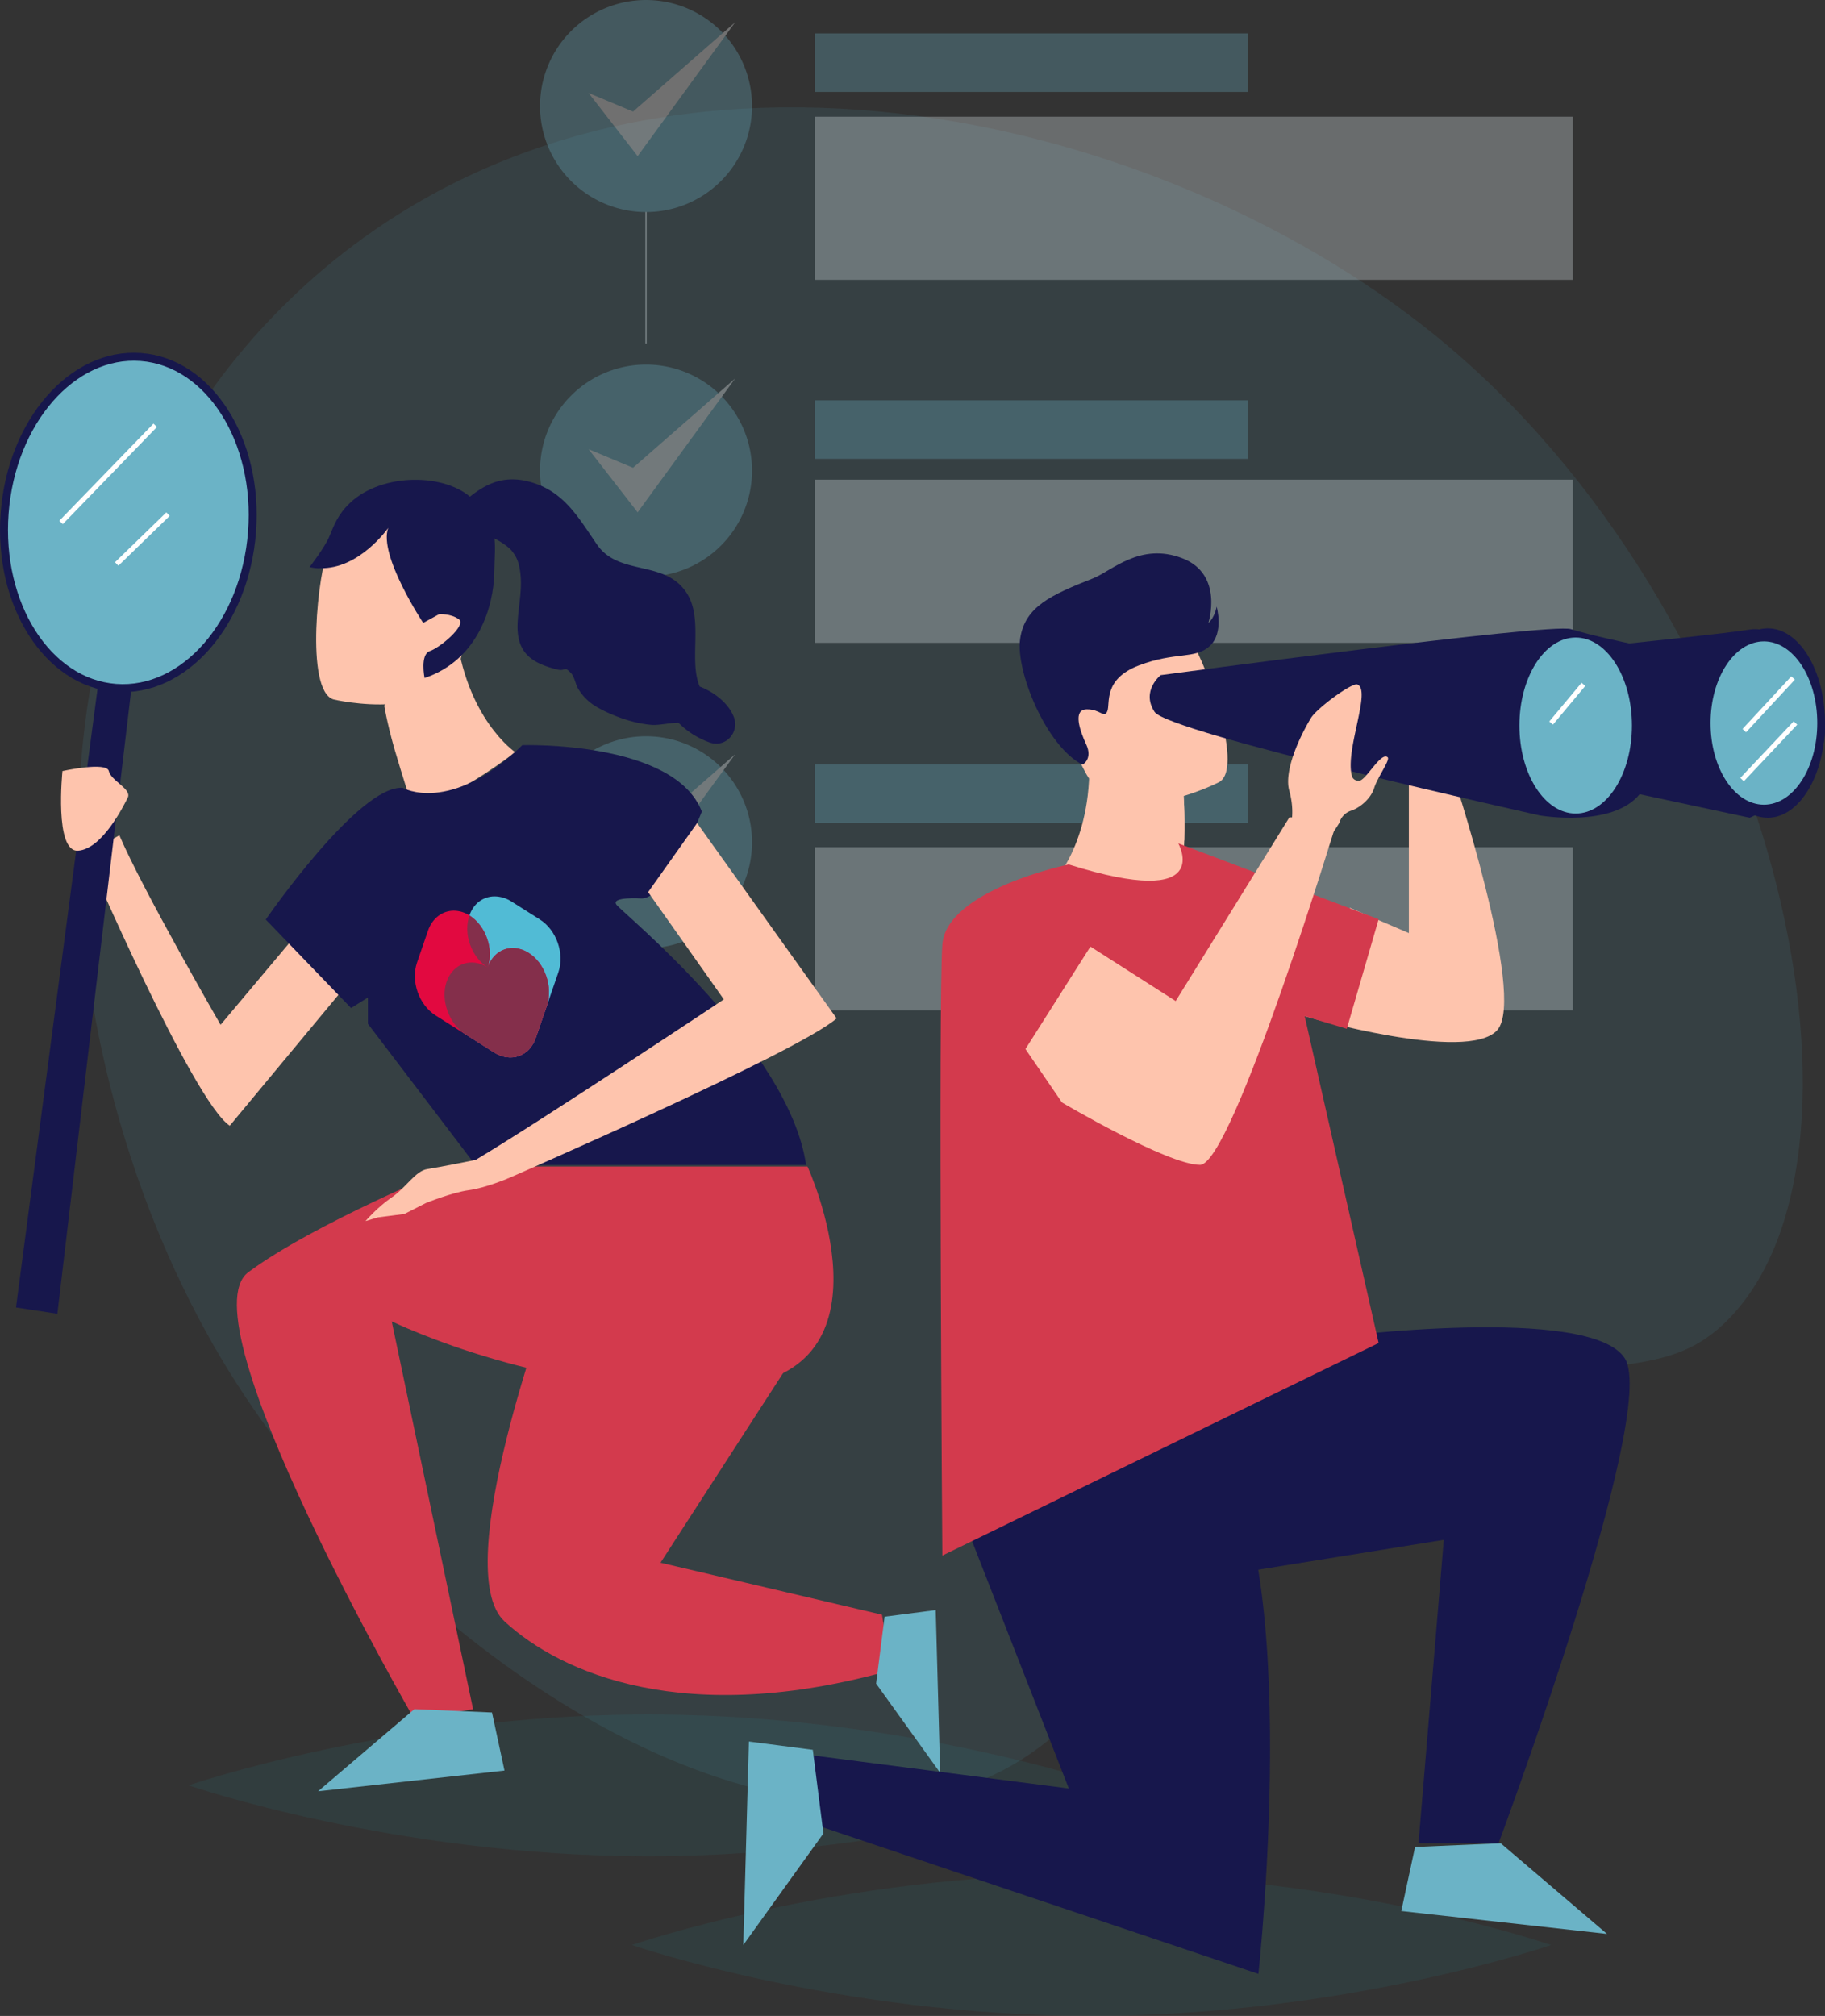
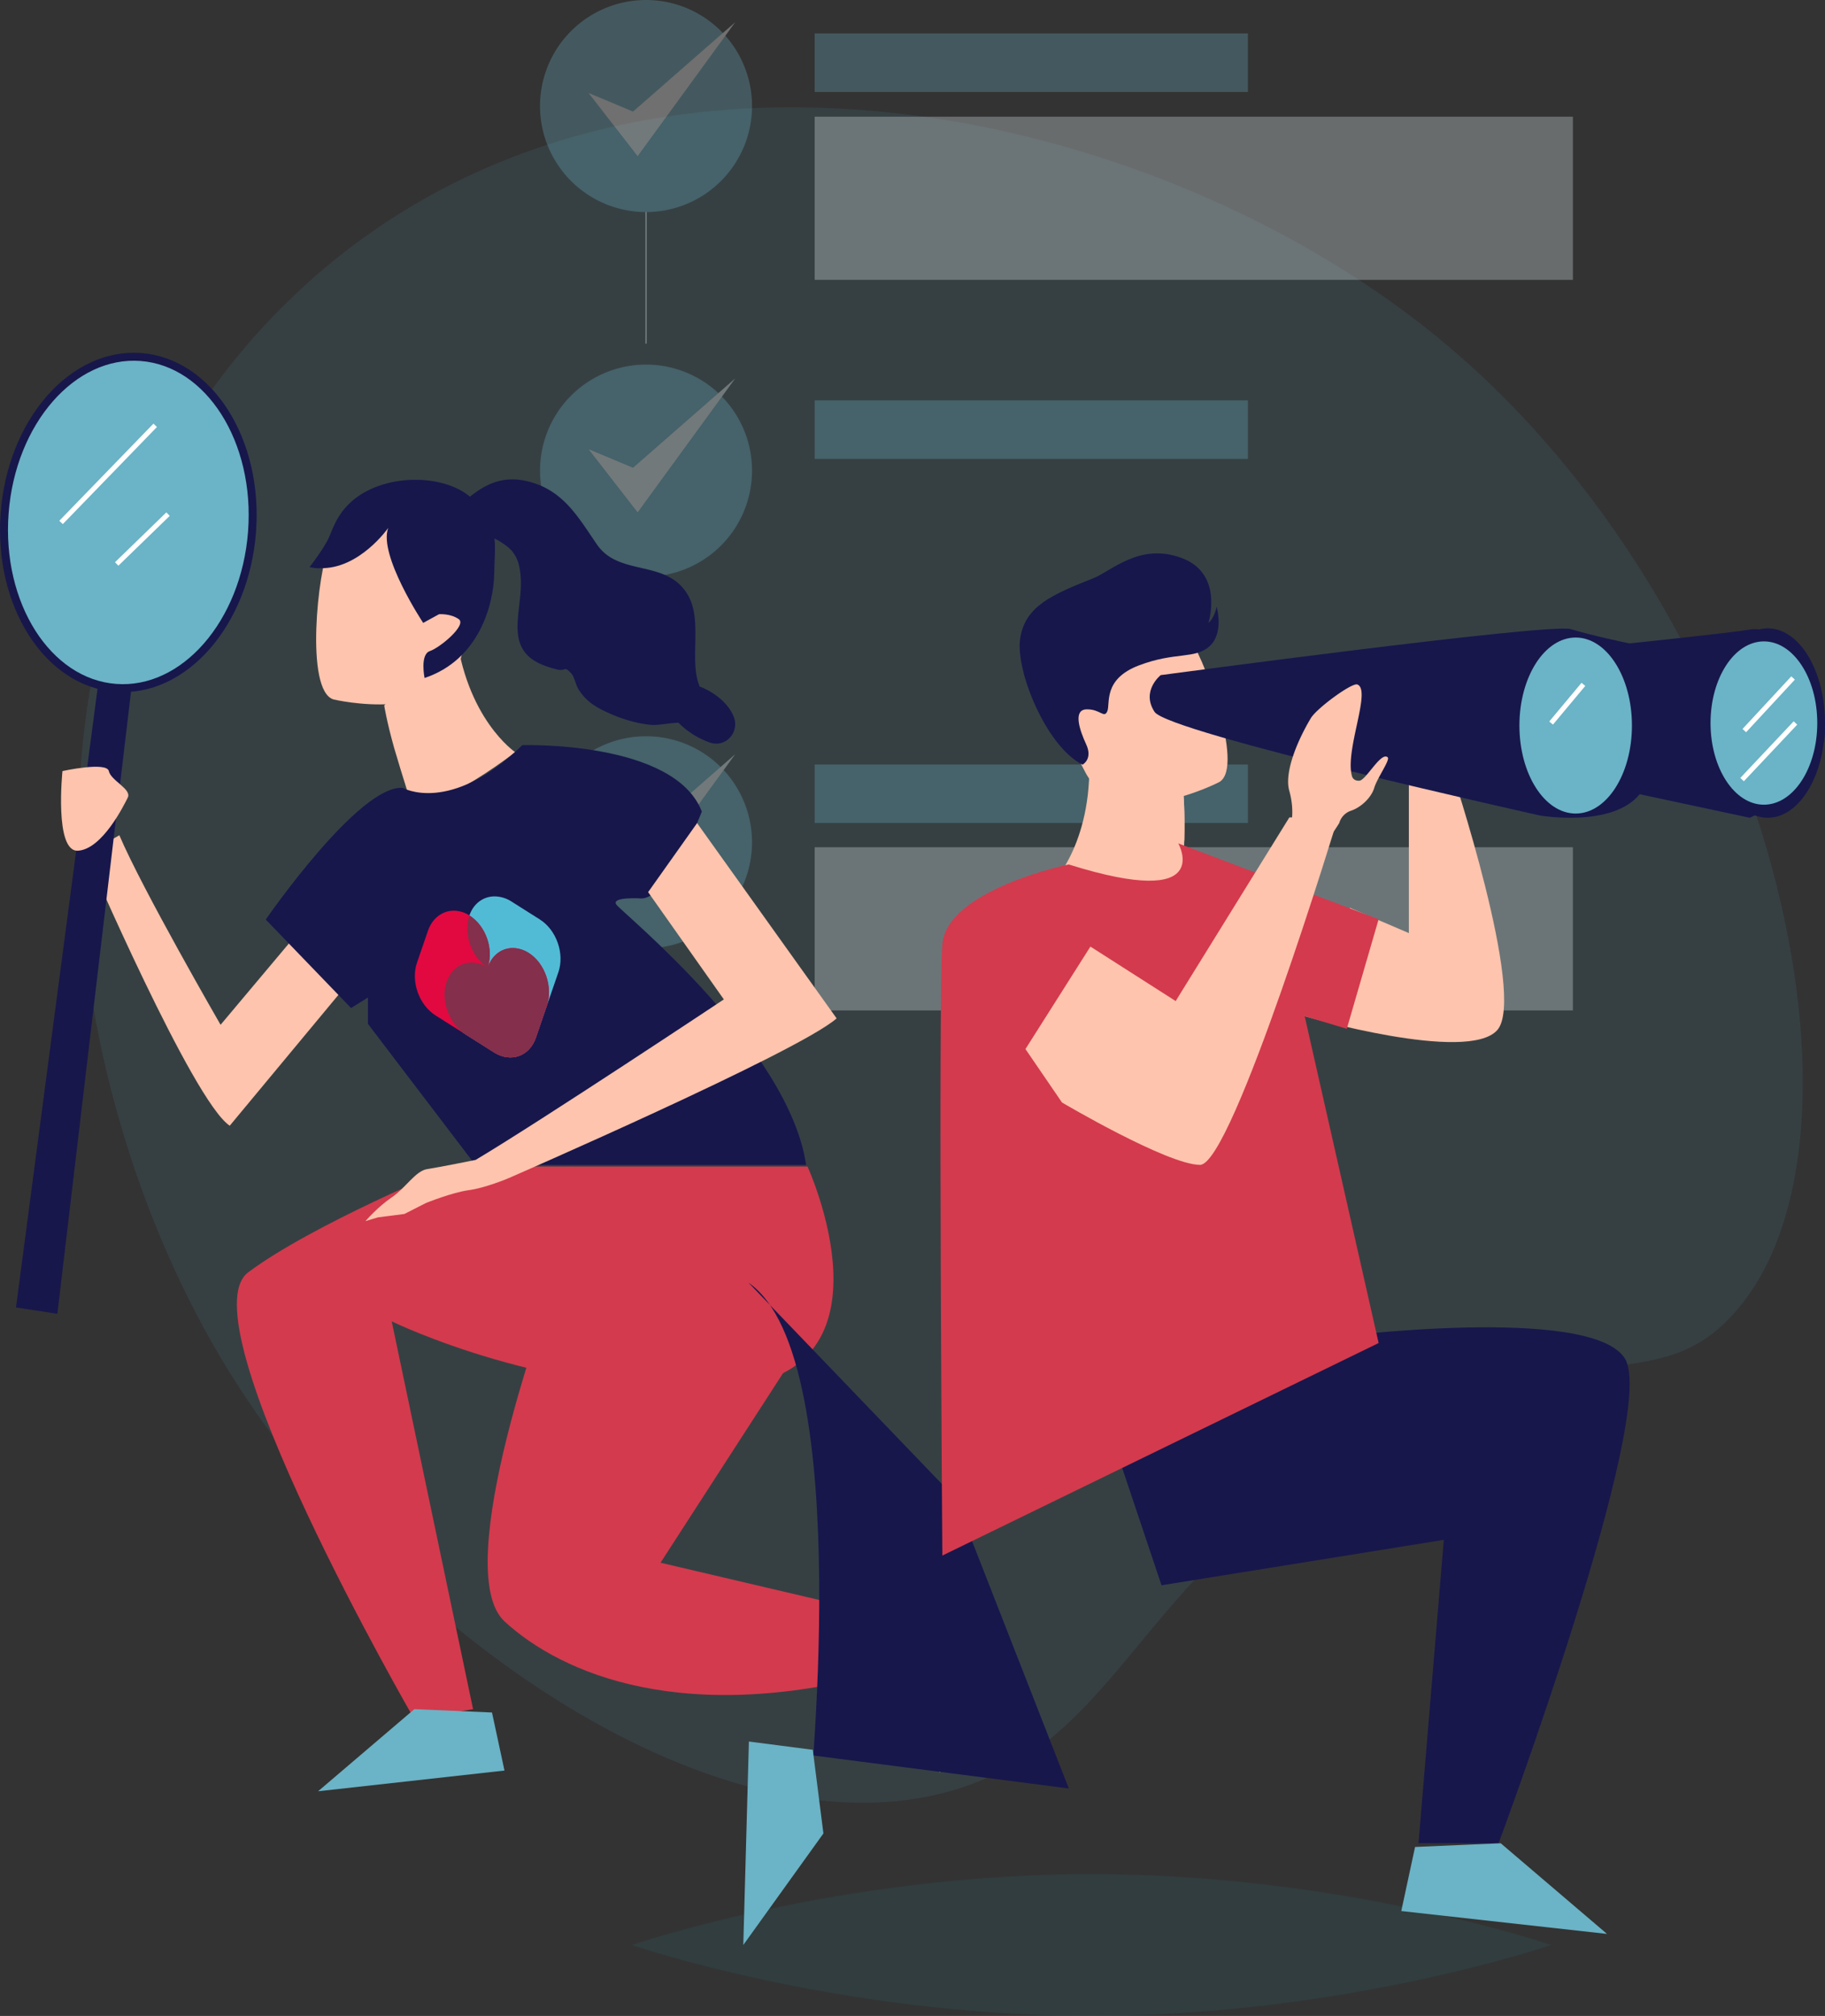
<svg xmlns="http://www.w3.org/2000/svg" xmlns:xlink="http://www.w3.org/1999/xlink" width="1503.292" height="1660.181" viewBox="0 0 1503.292 1660.181">
  <rect x="0" y="0" width="1503.292" height="1660.181" fill="#333333" stroke="none" />
  <defs>
    <clipPath id="clip-path">
      <rect id="Rectangle_1181" data-name="Rectangle 1181" width="757.234" height="116.817" fill="none" />
    </clipPath>
    <clipPath id="clip-path-2">
      <path id="Path_1361" data-name="Path 1361" d="M1747.262,502.453s-169.506,58.406-378.607,58.406-378.611-58.406-378.611-58.406,169.51-58.405,378.611-58.405,378.607,58.405,378.607,58.405" transform="translate(-990.044 -444.048)" fill="none" />
    </clipPath>
    <linearGradient id="linear-gradient" x1="-4.157" y1="43.645" x2="-4.153" y2="43.645" gradientUnits="objectBoundingBox">
      <stop offset="0" stop-color="#51bbd5" />
      <stop offset="0.198" stop-color="#4eb7d0" />
      <stop offset="0.434" stop-color="#47acc1" />
      <stop offset="0.688" stop-color="#3b9aa9" />
      <stop offset="0.953" stop-color="#2b8188" />
      <stop offset="1" stop-color="#287c82" />
    </linearGradient>
    <clipPath id="clip-path-3">
      <rect id="Rectangle_1183" data-name="Rectangle 1183" width="757.215" height="116.817" fill="none" />
    </clipPath>
    <clipPath id="clip-path-4">
      <path id="Path_1362" data-name="Path 1362" d="M1862.095,543.8s-169.506,58.4-378.607,58.4-378.611-58.4-378.611-58.4S1274.383,485.4,1483.487,485.4,1862.095,543.8,1862.095,543.8" transform="translate(-1104.877 -485.399)" fill="none" />
    </clipPath>
    <linearGradient id="linear-gradient-2" x1="-4.639" y1="42.52" x2="-4.635" y2="42.52" xlink:href="#linear-gradient" />
    <clipPath id="clip-path-5">
      <rect id="Rectangle_1185" data-name="Rectangle 1185" width="1420.562" height="1396.245" fill="none" />
    </clipPath>
    <clipPath id="clip-path-6">
      <path id="Path_1363" data-name="Path 1363" d="M1137.589,184.371c-253.132,242.751-199.3,646.181-51.862,884.471,131.507,212.542,407.722,407.214,603.81,342.592,143.262-47.214,149.945-201.915,374.716-302.336,146.1-65.273,199.75-25.141,256.788-83.5,136.21-139.364,39.366-582.217-242.487-810.536-235.568-190.831-671.325-289.274-940.966-30.7" transform="translate(-961.442 -27.803)" fill="none" />
    </clipPath>
    <linearGradient id="linear-gradient-3" x1="-1.492" y1="3.515" x2="-1.491" y2="3.515" gradientUnits="objectBoundingBox">
      <stop offset="0" stop-color="#287c82" />
      <stop offset="0.047" stop-color="#2b8188" />
      <stop offset="0.312" stop-color="#3b9aa9" />
      <stop offset="0.566" stop-color="#47acc1" />
      <stop offset="0.802" stop-color="#4eb7d0" />
      <stop offset="1" stop-color="#51bbd5" />
    </linearGradient>
    <clipPath id="clip-path-7">
      <rect id="Rectangle_1192" data-name="Rectangle 1192" width="850.79" height="832.125" fill="none" />
    </clipPath>
    <clipPath id="clip-path-8">
      <path id="Path_1370" data-name="Path 1370" d="M1081.466,604.99c46.536,42.813,148.916,87.724,318.3,40.139l-7.443-45.725-182.418-42.81,134.019-207.3-224.084-14.21s-84.907,227.088-38.374,269.9" transform="translate(-1067.53 -335.089)" fill="none" />
    </clipPath>
    <linearGradient id="linear-gradient-4" x1="-7.453" y1="12.187" x2="-7.445" y2="12.187" gradientUnits="objectBoundingBox">
      <stop offset="0" stop-color="#bc1822" />
      <stop offset="0.002" stop-color="#bc1822" />
      <stop offset="0.004" stop-color="#bc1822" />
      <stop offset="0.37" stop-color="#c82a39" />
      <stop offset="0.711" stop-color="#d03648" />
      <stop offset="1" stop-color="#d33a4d" />
    </linearGradient>
    <clipPath id="clip-path-9">
      <path id="Path_1402" data-name="Path 1402" d="M1076.461,249.042c-4.159,13.949,1.456,30.937,12.953,39.894.156.118.067.372-.1.289-12.451-6.184-25.656-1.091-30.861,12.194-6,15.332,1.351,35.64,15.408,44.523l23.313,14.737c13.723,8.677,29.134,3.262,34.413-12.092l18.537-53.913c5.281-15.357-1.564-34.839-15.287-43.512l-23.313-14.74a26.013,26.013,0,0,0-13.875-4.254c-9.481,0-17.939,6-21.185,16.874" transform="translate(-1056.345 -232.168)" fill="none" />
    </clipPath>
    <linearGradient id="linear-gradient-5" x1="-19.748" y1="37.978" x2="-19.729" y2="37.978" xlink:href="#linear-gradient-3" />
    <clipPath id="clip-path-10">
      <path id="Path_1403" data-name="Path 1403" d="M1059.467,252.4l-9.024,26.238c-5.281,15.357,1.565,34.839,15.294,43.516l48.187,30.464c13.723,8.677,29.134,3.262,34.412-12.092l9.024-26.238c5.275-15.348-1.469-35.474-15.281-43.862-13.4-8.127-28.279-2.747-33.417,12.2,5.138-14.947-1.39-33.862-14.6-42.549a24.125,24.125,0,0,0-13.281-4.2c-9.306,0-17.726,6.086-21.316,16.527" transform="translate(-1048.66 -235.869)" fill="none" />
    </clipPath>
    <linearGradient id="linear-gradient-6" x1="-20.18" y1="36.07" x2="-20.161" y2="36.07" gradientUnits="objectBoundingBox">
      <stop offset="0" stop-color="#bc1822" />
      <stop offset="0.002" stop-color="#bc1822" />
      <stop offset="0.323" stop-color="#ce1030" />
      <stop offset="0.69" stop-color="#dd0a3c" />
      <stop offset="1" stop-color="#e20940" />
    </linearGradient>
    <clipPath id="clip-path-11">
      <path id="Path_1404" data-name="Path 1404" d="M1091.908,279.945c-13.364-8.445-28.34-3.332-33.707,11.389-5.533,15.182,1.8,35.1,15.516,43.776l23.452,14.826c13.723,8.677,29.134,3.262,34.412-12.092l9.024-26.238c5.275-15.348-1.469-35.474-15.281-43.862a24.619,24.619,0,0,0-12.766-3.781c-9.049,0-17.135,5.749-20.651,15.981m0,0c5.2-15.119-1.545-34.3-15.058-42.848-5.205,15.119,1.539,34.3,15.058,42.848" transform="translate(-1056.347 -237.097)" fill="none" />
    </clipPath>
    <linearGradient id="linear-gradient-7" x1="-22.195" y1="42.19" x2="-22.174" y2="42.19" gradientUnits="objectBoundingBox">
      <stop offset="0" stop-color="#e20940" />
      <stop offset="0.155" stop-color="#e20940" />
      <stop offset="0.381" stop-color="#cd1142" />
      <stop offset="0.845" stop-color="#972748" />
      <stop offset="1" stop-color="#842f4b" />
    </linearGradient>
  </defs>
  <g id="Group_2076" data-name="Group 2076" transform="translate(-1130.208 -2178.993)">
    <g id="Group_1372" data-name="Group 1372" transform="translate(1133.499 2178.993)">
      <g id="Group_1178" data-name="Group 1178" transform="translate(152.055 1411.888)" opacity="0.14">
        <g id="Group_1177" data-name="Group 1177">
          <g id="Group_1176" data-name="Group 1176" clip-path="url(#clip-path)">
            <g id="Group_1175" data-name="Group 1175" transform="translate(0 -0.006)">
              <g id="Group_1174" data-name="Group 1174" clip-path="url(#clip-path-2)">
-                 <rect id="Rectangle_1180" data-name="Rectangle 1180" width="757.218" height="116.811" transform="translate(0 0)" fill="url(#linear-gradient)" />
-               </g>
+                 </g>
            </g>
          </g>
        </g>
      </g>
      <g id="Group_1183" data-name="Group 1183" transform="translate(517.184 1543.363)" opacity="0.14">
        <g id="Group_1182" data-name="Group 1182">
          <g id="Group_1181" data-name="Group 1181" clip-path="url(#clip-path-3)">
            <g id="Group_1180" data-name="Group 1180" transform="translate(-0.01 -0.003)">
              <g id="Group_1179" data-name="Group 1179" clip-path="url(#clip-path-4)">
                <rect id="Rectangle_1182" data-name="Rectangle 1182" width="757.218" height="116.808" transform="translate(0 0)" fill="url(#linear-gradient-2)" />
              </g>
            </g>
          </g>
        </g>
      </g>
      <g id="Group_1188" data-name="Group 1188" transform="translate(61.114 88.391)" opacity="0.1" style="mix-blend-mode: multiply;isolation: isolate">
        <g id="Group_1187" data-name="Group 1187">
          <g id="Group_1186" data-name="Group 1186" clip-path="url(#clip-path-5)">
            <g id="Group_1185" data-name="Group 1185" transform="translate(0.001 0.011)">
              <g id="Group_1184" data-name="Group 1184" clip-path="url(#clip-path-6)">
                <rect id="Rectangle_1184" data-name="Rectangle 1184" width="1890.378" height="1906.653" transform="translate(-447.64 1353.887) rotate(-75.717)" fill="url(#linear-gradient-3)" />
              </g>
            </g>
          </g>
        </g>
      </g>
      <g id="Group_1191" data-name="Group 1191" transform="translate(441.542)" opacity="0.3">
        <g id="Group_1190" data-name="Group 1190">
          <g id="Group_1189" data-name="Group 1189" clip-path="url(#clip-path-7)">
            <line id="Line_87" data-name="Line 87" y2="174.053" transform="translate(87.316 399.691)" fill="none" stroke="#e9f2f4" stroke-miterlimit="10" stroke-width="1.291" />
            <path id="Path_1364" data-name="Path 1364" d="M1255.724,181.743a87.317,87.317,0,1,1-87.314-87.314,87.313,87.313,0,0,1,87.314,87.314" transform="translate(-1081.092 205.815)" fill="#6bb3c6" />
            <line id="Line_88" data-name="Line 88" y2="168.975" transform="translate(87.316 114.003)" fill="none" stroke="#e9f2f4" stroke-miterlimit="10" stroke-width="1.291" />
            <path id="Path_1365" data-name="Path 1365" d="M1255.724,87.318A87.317,87.317,0,1,1,1168.409,0a87.316,87.316,0,0,1,87.314,87.314" transform="translate(-1081.092 0.009)" fill="#6bb3c6" />
            <path id="Path_1366" data-name="Path 1366" d="M1134.06,116.049l-40.384-51.992,36.594,15.3,84.16-73.6Z" transform="translate(-1053.657 12.538)" fill="#fff" />
            <path id="Path_1367" data-name="Path 1367" d="M1255.724,278.006a87.317,87.317,0,1,1-87.314-87.314,87.316,87.316,0,0,1,87.314,87.314" transform="translate(-1081.092 415.627)" fill="#6bb3c6" />
            <path id="Path_1368" data-name="Path 1368" d="M1134.06,208.306l-40.384-51.992,36.594,15.3,84.16-73.6Z" transform="translate(-1053.657 213.62)" fill="#fff" />
            <path id="Path_1369" data-name="Path 1369" d="M1134.06,305.641l-40.384-51.992,36.594,15.3,84.16-73.6Z" transform="translate(-1053.657 425.769)" fill="#fff" />
            <rect id="Rectangle_1186" data-name="Rectangle 1186" width="356.866" height="48.183" transform="translate(226.233 27.529)" fill="#6bb3c6" />
            <rect id="Rectangle_1187" data-name="Rectangle 1187" width="624.56" height="134.397" transform="translate(226.233 96.074)" fill="#e9f2f4" />
-             <rect id="Rectangle_1188" data-name="Rectangle 1188" width="624.56" height="134.397" transform="translate(226.233 395.01)" fill="#e9f2f4" />
            <rect id="Rectangle_1189" data-name="Rectangle 1189" width="624.56" height="134.397" transform="translate(226.233 697.734)" fill="#e9f2f4" />
            <rect id="Rectangle_1190" data-name="Rectangle 1190" width="356.866" height="48.183" transform="translate(226.233 329.718)" fill="#6bb3c6" />
            <rect id="Rectangle_1191" data-name="Rectangle 1191" width="356.866" height="48.18" transform="translate(226.233 629.59)" fill="#6bb3c6" />
          </g>
        </g>
      </g>
      <g id="Group_1194" data-name="Group 1194" transform="translate(398.427 1065.439)" clip-path="url(#clip-path-8)">
        <rect id="Rectangle_1194" data-name="Rectangle 1194" width="445.655" height="450.55" transform="matrix(0.281, -0.96, 0.96, 0.281, -128.945, 329.448)" fill="url(#linear-gradient-4)" />
      </g>
      <path id="Path_1371" data-name="Path 1371" d="M1081.715,455.538C1051.1,435.179,963.534,231.719,963.534,231.719l27.256-15.38c19.087,44.822,83.384,156.085,83.384,156.085l61.63-73.346,65.41,12.617Z" transform="translate(-895.769 471.526)" fill="#fec4ad" />
      <path id="Path_1372" data-name="Path 1372" d="M1148.618,264.472s-41-27.6-49.131-101.613l-34.994,37.6-23.77,25.535s1.949,12.76,8.108,34.724c1.625,5.774,8.607,28.623,10.862,35.624-9.58,7.2,14.925,12.356,37.195,1.364,24.785-12.229,51.731-33.23,51.731-33.23" transform="translate(-727.53 354.963)" fill="#fec4ad" />
      <path id="Path_1373" data-name="Path 1373" d="M1037.4,285.78s92.608,21.974,105.4-35.907,33.367-94.029-25.214-110.506-75,3.062-83.972,21.344-19.974,117.86,3.787,125.068" transform="translate(-765.958 290.237)" fill="#fec4ad" />
      <path id="Path_1374" data-name="Path 1374" d="M1054.5,143.51c26.511-25.354,79.63-24.956,101.673-2.916s17.78,34.905,17.348,60.692-12.511,71.232-57.391,86.208c0,0-3.937-19.389,4.375-22.171s30.616-21.37,23.818-26.247-16.273-4.1-16.273-4.1l-13.055,7.148s-37.086-55.96-28.81-78.2c0,0-23.834,34.2-56.228,33.112,0,0-1.771.537-8.582-.811,0,0,12.483-16.1,16.241-25.093s6.925-18.089,16.883-27.618" transform="translate(-769.702 270.848)" fill="#17174c" />
      <path id="Path_1375" data-name="Path 1375" d="M1305.107,319.758c-4.41-11.364-16.079-20.158-27.007-24.565-.34-.137-.681-.232-1.021-.356-9.138-21.046,2.68-54.088-9.784-75.483-17.411-29.885-56.456-14.741-74.888-41.547-15.326-22.292-27.411-44.307-55.862-51.754-23.847-6.242-39.131,3.949-53.979,16.639a32.039,32.039,0,0,0-7.081,4.684,16.371,16.371,0,0,0-3.736,4.757,153.984,153.984,0,0,1-13.926,10.976c-16.667,11.367,3.253,35.554,19.78,24.279,5.869-4,10.477-9.151,15.237-14.082,1.882-.859,3.8-1.831,5.764-2.9,7.425-.566,20.254,8.655,23.2,12.086,4.976,5.8,6.5,11.186,7.443,18.575,1.793,14.019-1.669,27.9-2.226,41.792-.973,24.06,11.344,32.473,32.311,37.8,7.717,1.962,5.555-3.434,11.73,3.068,2.846,3,3.777,9.685,6.181,13.411,5.472,8.483,11.57,13.033,20.719,17.519,12.13,5.946,25.938,10.563,39.5,11.694,5.45.458,14.133-1.571,22.047-1.793a69.387,69.387,0,0,0,25.968,16.349c13.16,4.4,24.485-8.62,19.63-21.151" transform="translate(-703.962 270.625)" fill="#17174c" />
      <path id="Path_1376" data-name="Path 1376" d="M1122.825,228.209s39.195,22.486,98.551-35.176c0,0,125.294-3.889,147.85,54.685,0,0-26.9,70.723-49.452,71.591,0,0-26.028-1.736-20.823,5.2s142.289,117.994,156.171,214.3H1182.69l-88.5-116.261V400.866l-13.882,8.674-70.275-72.879s76.542-111.012,112.789-108.452" transform="translate(-794.415 420.614)" fill="#17174c" />
      <path id="Path_1377" data-name="Path 1377" d="M1472.6,302.139s78.179,170.317-64.5,181.487c-144.505,11.31-278-53.983-278-53.983l67.01,319.35-48.4,8.257s-189.861-328.338-136.81-367.991,168.457-87.12,168.457-87.12Z" transform="translate(-810.727 658.533)" fill="#d33a4d" />
      <path id="Path_1378" data-name="Path 1378" d="M1361.755,374.008c-31.013,27.583-270.734,131.822-270.734,131.822l-26.613-15.265c53.881-32.123,204.452-132.181,204.452-132.181l-62.377-88.332,40.345-56.867Z" transform="translate(-675.907 464.652)" fill="#fec4ad" />
      <path id="Path_1379" data-name="Path 1379" d="M1141.821,300.137l-15.214.913s-30.041,6.079-39.8,7.545-17.755,15.51-29.341,23.351-21.6,19.5-21.6,19.5l10.216-3.059,21.85-2.82,17.764-9.036s21.758-8.779,35.255-10.556,32.263-9.656,32.263-9.656Z" transform="translate(-738.106 654.169)" fill="#fec4ad" />
      <path id="Path_1380" data-name="Path 1380" d="M1013.51,175.993l-68.183,517.16,34.091,5.205,61.8-521.958Z" transform="translate(-935.451 383.589)" fill="#17174c" />
      <path id="Path_1381" data-name="Path 1381" d="M1146.53,236.59c-5.7,75.245-55.948,132.785-112.22,128.518s-97.263-68.723-91.559-143.968S998.7,88.355,1054.971,92.622s97.263,68.723,91.559,143.968" transform="translate(-942.221 201.39)" fill="#6bb3c6" />
      <path id="Path_1382" data-name="Path 1382" d="M1146.53,236.59c-5.7,75.245-55.948,132.785-112.22,128.518s-97.263-68.723-91.559-143.968S998.7,88.355,1054.971,92.622,1152.234,161.345,1146.53,236.59Z" transform="translate(-942.221 201.39)" fill="none" stroke="#17174c" stroke-miterlimit="10" stroke-width="6.565" />
      <path id="Path_1383" data-name="Path 1383" d="M958.177,202.134s36.441-7.965,38.174,0,19.09,14.906,15.618,21.847-21.058,42.384-40.9,43.748-12.9-65.595-12.9-65.595" transform="translate(-910.008 432.849)" fill="#fec4ad" />
      <path id="Path_1384" data-name="Path 1384" d="M1175.149,422.473l42.1-5.453,3.695,134.041-52.791-73.486Z" transform="translate(-449.778 908.924)" fill="#6bb3c6" />
      <path id="Path_1385" data-name="Path 1385" d="M1166.843,445.435l10.289,47.818L1023.59,510.317l79.317-67.639Z" transform="translate(-764.871 964.849)" fill="#6bb3c6" />
      <path id="Path_1386" data-name="Path 1386" d="M1365,199.014v135.65l-48.587-20.823-37.23,89.228s134.4,39.179,158.7,11.415-38.174-215.47-38.174-215.47Z" transform="translate(-207.787 433.765)" fill="#fec4ad" />
      <path id="Path_1387" data-name="Path 1387" d="M1214.88,310.748s36.224-40.479,24.884-121.517l47.436,30.594,32.222,20.782s1.37,14.114.744,39.176c-.169,6.594-1.437,32.816-1.946,40.883,12.152,5.087-12.562,17.2-39.255,11.507-29.7-6.334-64.084-21.424-64.084-21.424" transform="translate(-347.942 412.442)" fill="#fec4ad" />
      <path id="Path_1388" data-name="Path 1388" d="M1299.649,219.669s1.367,14.117.741,39.179c-33.5-2.162-76.437-51.382-76.437-51.382,16.232-6.61,30.807-9.03,43.471-8.575Z" transform="translate(-328.167 433.379)" fill="#fec4ad" />
      <path id="Path_1389" data-name="Path 1389" d="M1355.293,298.381s-84.363,44.066-111-8.893-55.458-82.939-2.721-113.314,73.448-15.469,86.637.044,48.339,109.336,27.08,122.162" transform="translate(-354.069 345.578)" fill="#fec4ad" />
      <path id="Path_1390" data-name="Path 1390" d="M1257.121,317.331s8.655-4.531,3.043-16.658-11-28.616.267-28.906,14.461,7.755,17.1,1.577-3.9-26.4,26.146-37.8,45.926-4.849,58.069-15.736,5.857-32.61,5.857-32.61-1.523,8.992-6.82,13.427c0,0,13.058-40.133-21.618-53.347s-57.858,10.47-73.406,16.629c-34.247,13.57-56.129,23.065-60.021,49.763s21.717,88.907,51.382,103.66" transform="translate(-368.721 312.395)" fill="#17174c" />
-       <path id="Path_1391" data-name="Path 1391" d="M1271.877,423.6l93.7,239.463L1150.411,635.3v55.525L1521.75,815.762s41.646-381.749-48.587-444.218Z" transform="translate(-488.457 809.806)" fill="#17174c" />
+       <path id="Path_1391" data-name="Path 1391" d="M1271.877,423.6l93.7,239.463L1150.411,635.3v55.525s41.646-381.749-48.587-444.218Z" transform="translate(-488.457 809.806)" fill="#17174c" />
      <path id="Path_1392" data-name="Path 1392" d="M1409.462,352.232s215.168-27.761,242.932,17.351-104.115,399.1-104.115,399.1H1482.34l20.823-249.87-232.519,37.417L1229,432.052Z" transform="translate(-317.169 749.295)" fill="#17174c" />
      <path id="Path_1393" data-name="Path 1393" d="M1380.721,218.441s31.233,55.528-90.233,17.351c0,0-100.646,20.823-104.112,65.941s0,503.215,0,503.215l359.377-175.032L1484.836,360.73l34.7,10.41,26.215-90.23Z" transform="translate(-413.436 476.107)" fill="#d33a4d" />
      <path id="Path_1394" data-name="Path 1394" d="M1236.947,446.5s86.955,51.36,113.708,51.36,113.711-286.152,113.711-286.152h-40.133l-93.645,151.255-70.23-44.867-53.509,84.389Z" transform="translate(-365.446 461.441)" fill="#fec4ad" />
      <path id="Path_1395" data-name="Path 1395" d="M1248.092,201.126S1231.7,214.1,1243.034,231.4s317.4,85.314,317.4,85.314,59.512,10.343,82.186-17.5l90.685,19.379s76.517-33.02,59.515-88.3-42.51-69.591-59.515-66.685-99.187,11.408-99.187,11.408-31.173-6.521-48.177-11.764-337.849,37.875-337.849,37.875" transform="translate(-295.285 354.853)" fill="#17174c" />
      <path id="Path_1396" data-name="Path 1396" d="M1478.616,240.739c0,43.074-21.106,77.995-47.144,77.995s-47.144-34.921-47.144-77.995,21.106-77.995,47.144-77.995,47.144,34.921,47.144,77.995" transform="translate(21.384 354.712)" fill="#17174c" />
      <path id="Path_1397" data-name="Path 1397" d="M1472.247,233.372c0,37.137-19.681,67.245-43.957,67.245s-43.961-30.107-43.961-67.245,19.682-67.248,43.961-67.248,43.957,30.107,43.957,67.248" transform="translate(21.384 362.079)" fill="#6bb3c6" />
      <path id="Path_1398" data-name="Path 1398" d="M1427.5,237.6c0,40.024-20.75,72.472-46.342,72.472s-46.345-32.448-46.345-72.472,20.75-72.472,46.345-72.472S1427.5,197.569,1427.5,237.6" transform="translate(-86.531 359.901)" fill="#6bb3c6" />
      <path id="Path_1399" data-name="Path 1399" d="M1293.607,205.082c-11.443,19.157-21.933,44.864-17.787,59.674,4.706,16.794,1.352,28.063,1.352,28.063l13.971,5.4,16.7,6.435s1.11-1.361,2.82-3.7c1.708-2.321,4.007-5.66,6.378-9.574a14.98,14.98,0,0,1,9.583-10.051c7.79-2.521,16.655-10.381,19.179-18.772s13.376-23.233,11.094-25.233c-5.5-4.865-17.79,18.836-23.262,19.255-4.948.382-6.042-3.23-6.207-3.93,0-.051-.02-.089-.022-.137-5.743-21.418,16.368-70.723,4.486-75.162-4.448-1.65-33.407,19.573-38.282,27.735" transform="translate(-217.132 386.34)" fill="#fec4ad" />
      <path id="Path_1400" data-name="Path 1400" d="M1191,457.885l-52.632-6.817-4.623,167.563,66-91.864Z" transform="translate(-524.773 983.134)" fill="#6bb3c6" />
      <path id="Path_1401" data-name="Path 1401" d="M1315.565,480.46l-11.354,52.778,169.465,18.836-87.546-74.656Z" transform="translate(-153.24 1040.566)" fill="#6bb3c6" />
      <g id="Group_1198" data-name="Group 1198" transform="translate(362.867 738.195)" clip-path="url(#clip-path-9)">
        <rect id="Rectangle_1196" data-name="Rectangle 1196" width="168.229" height="152.178" transform="translate(-57.413 111.505) rotate(-64.362)" fill="url(#linear-gradient-5)" />
      </g>
      <g id="Group_1200" data-name="Group 1200" transform="translate(338.429 749.962)" clip-path="url(#clip-path-10)">
        <rect id="Rectangle_1197" data-name="Rectangle 1197" width="163.902" height="160.174" transform="translate(-52.424 101.941) rotate(-64.362)" fill="url(#linear-gradient-6)" />
      </g>
      <g id="Group_1202" data-name="Group 1202" transform="translate(362.869 753.867)" clip-path="url(#clip-path-11)">
        <rect id="Rectangle_1198" data-name="Rectangle 1198" width="149.885" height="136.614" transform="translate(-51.08 98.767) rotate(-64.362)" fill="url(#linear-gradient-7)" />
      </g>
      <line id="Line_89" data-name="Line 89" x1="77.556" y2="79.998" transform="translate(46.993 350.257)" fill="none" stroke="#fff" stroke-miterlimit="10" stroke-width="4" />
      <line id="Line_90" data-name="Line 90" x1="42.295" y2="41.051" transform="translate(92.828 423.399)" fill="none" stroke="#fff" stroke-miterlimit="10" stroke-width="4" />
      <line id="Line_91" data-name="Line 91" x1="26.597" y2="31.856" transform="translate(1274.393 563.594)" fill="none" stroke="#fff" stroke-miterlimit="10" stroke-width="4" />
      <line id="Line_92" data-name="Line 92" x1="40.181" y2="43.334" transform="translate(1433.532 558.339)" fill="none" stroke="#fff" stroke-miterlimit="10" stroke-width="4" />
      <line id="Line_93" data-name="Line 93" x1="43.958" y2="46.632" transform="translate(1431.697 595.396)" fill="none" stroke="#fff" stroke-miterlimit="10" stroke-width="4" />
    </g>
  </g>
</svg>